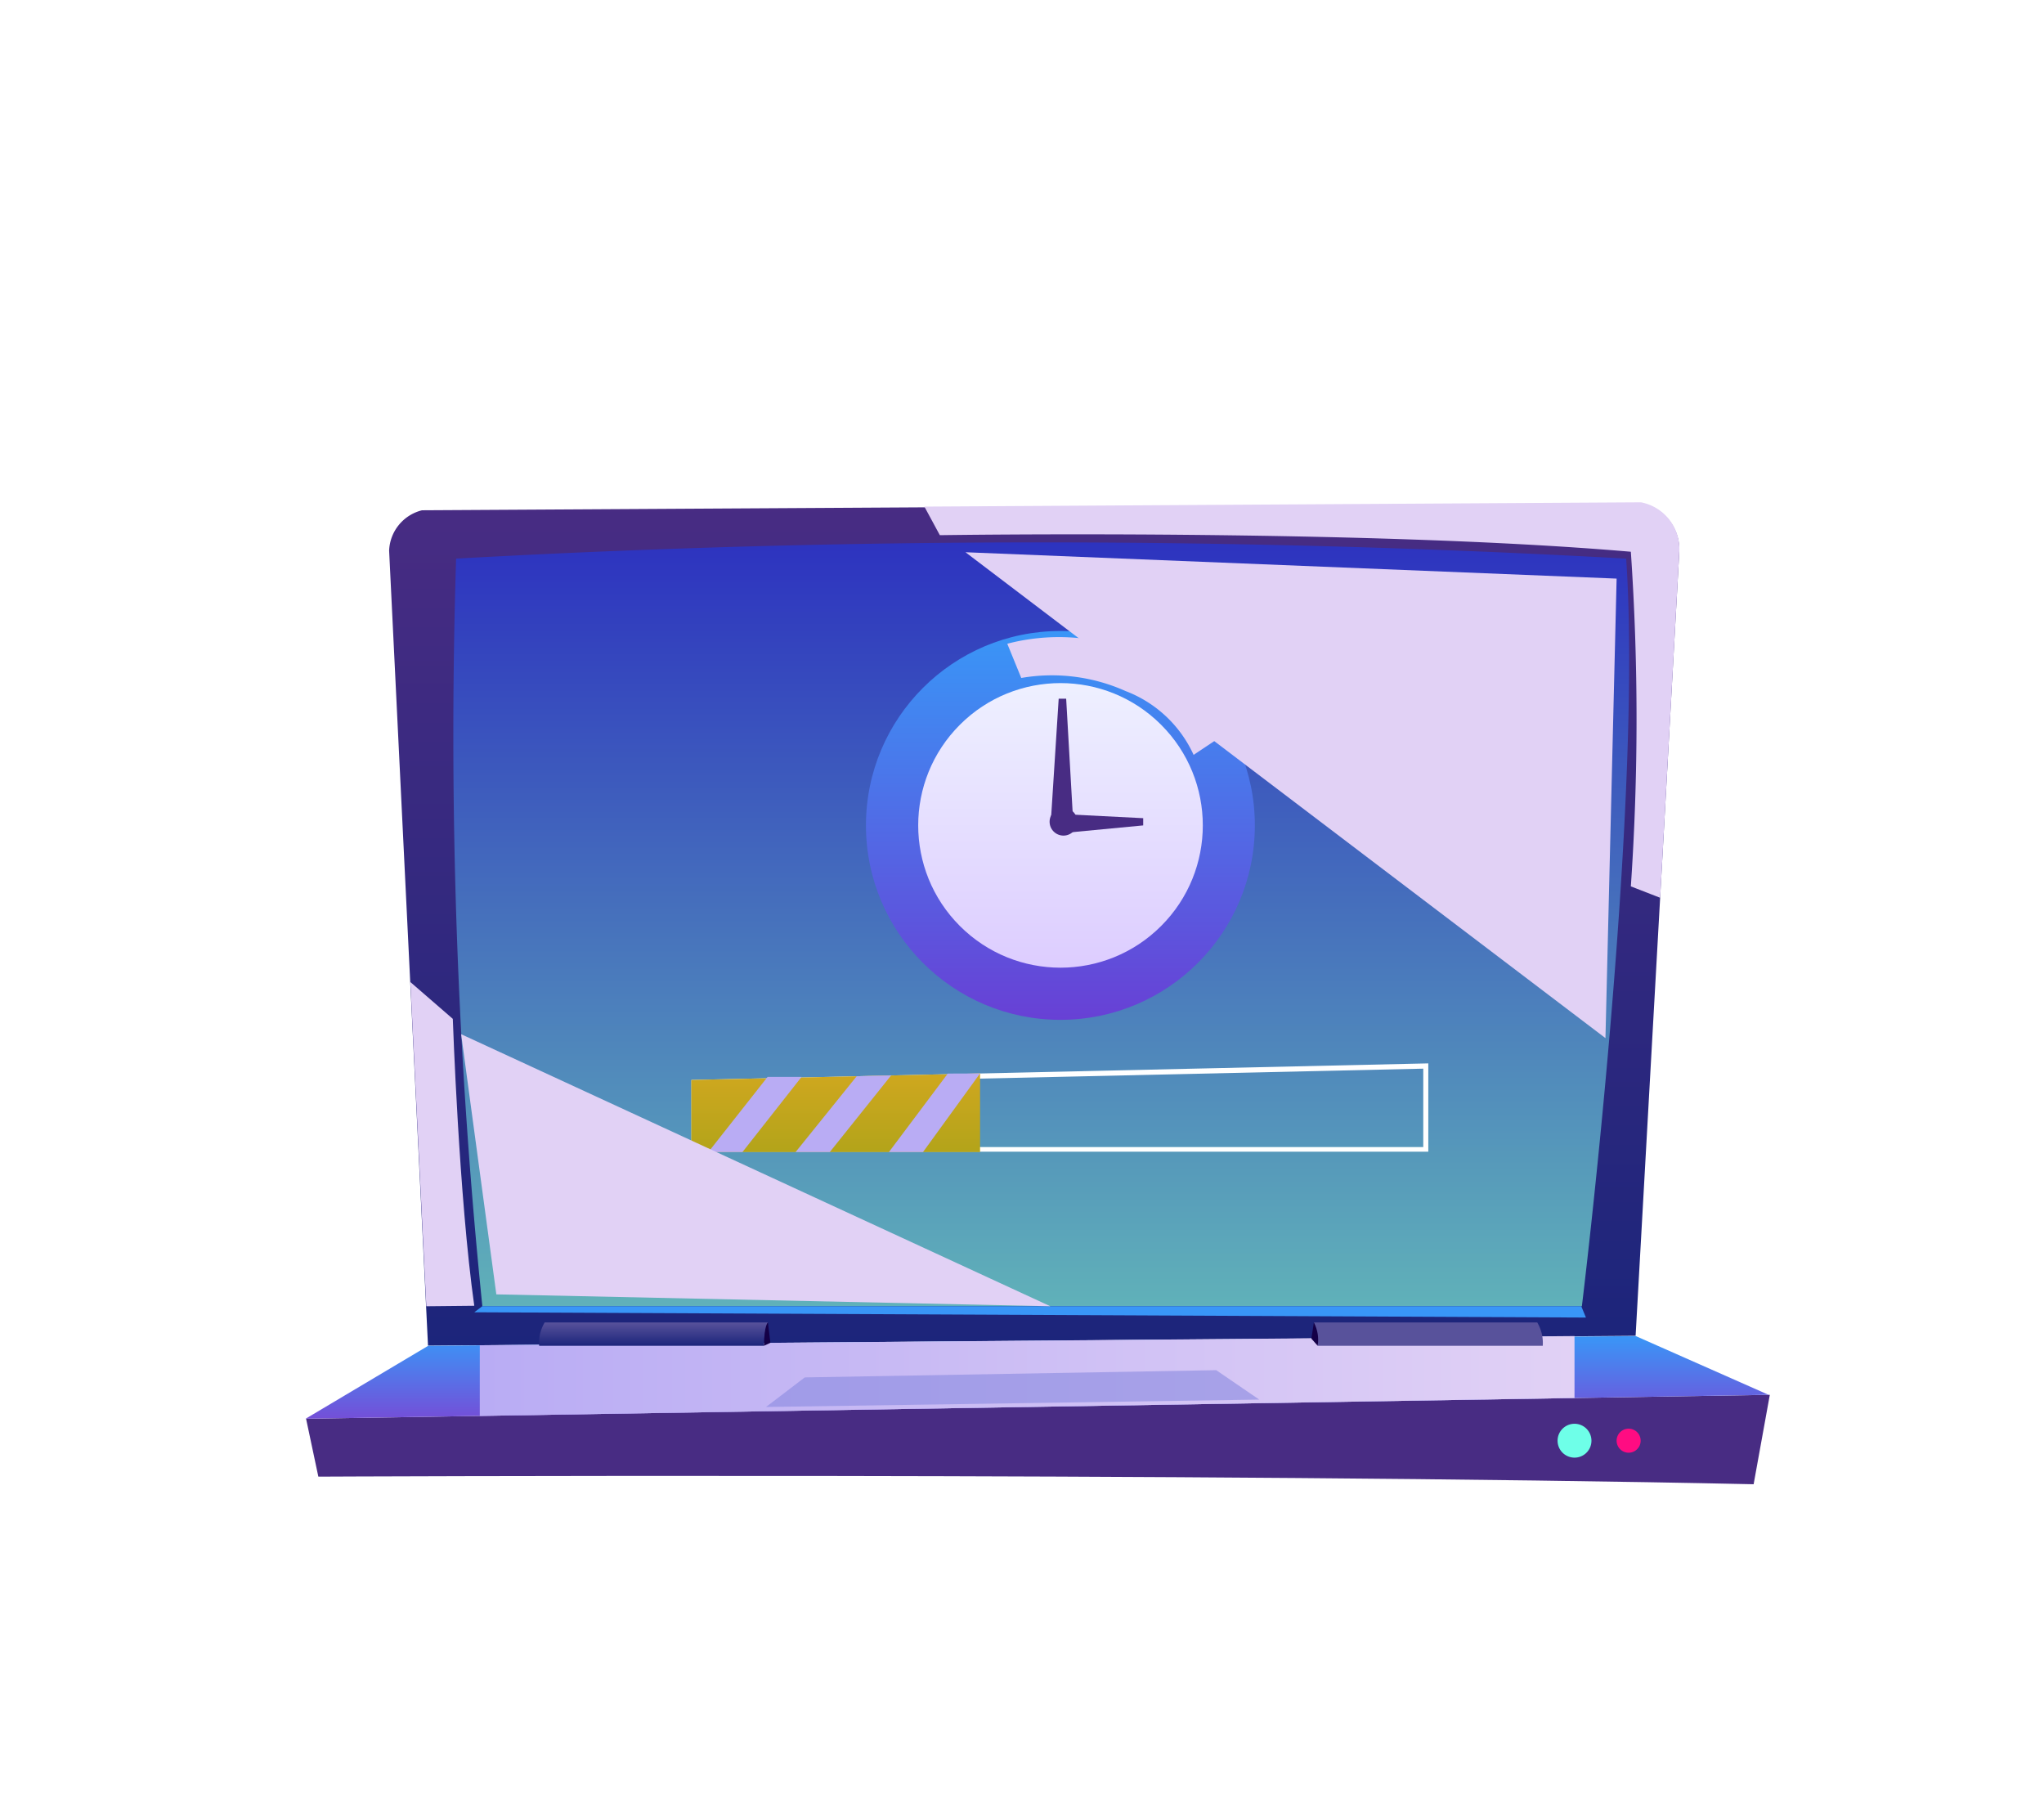
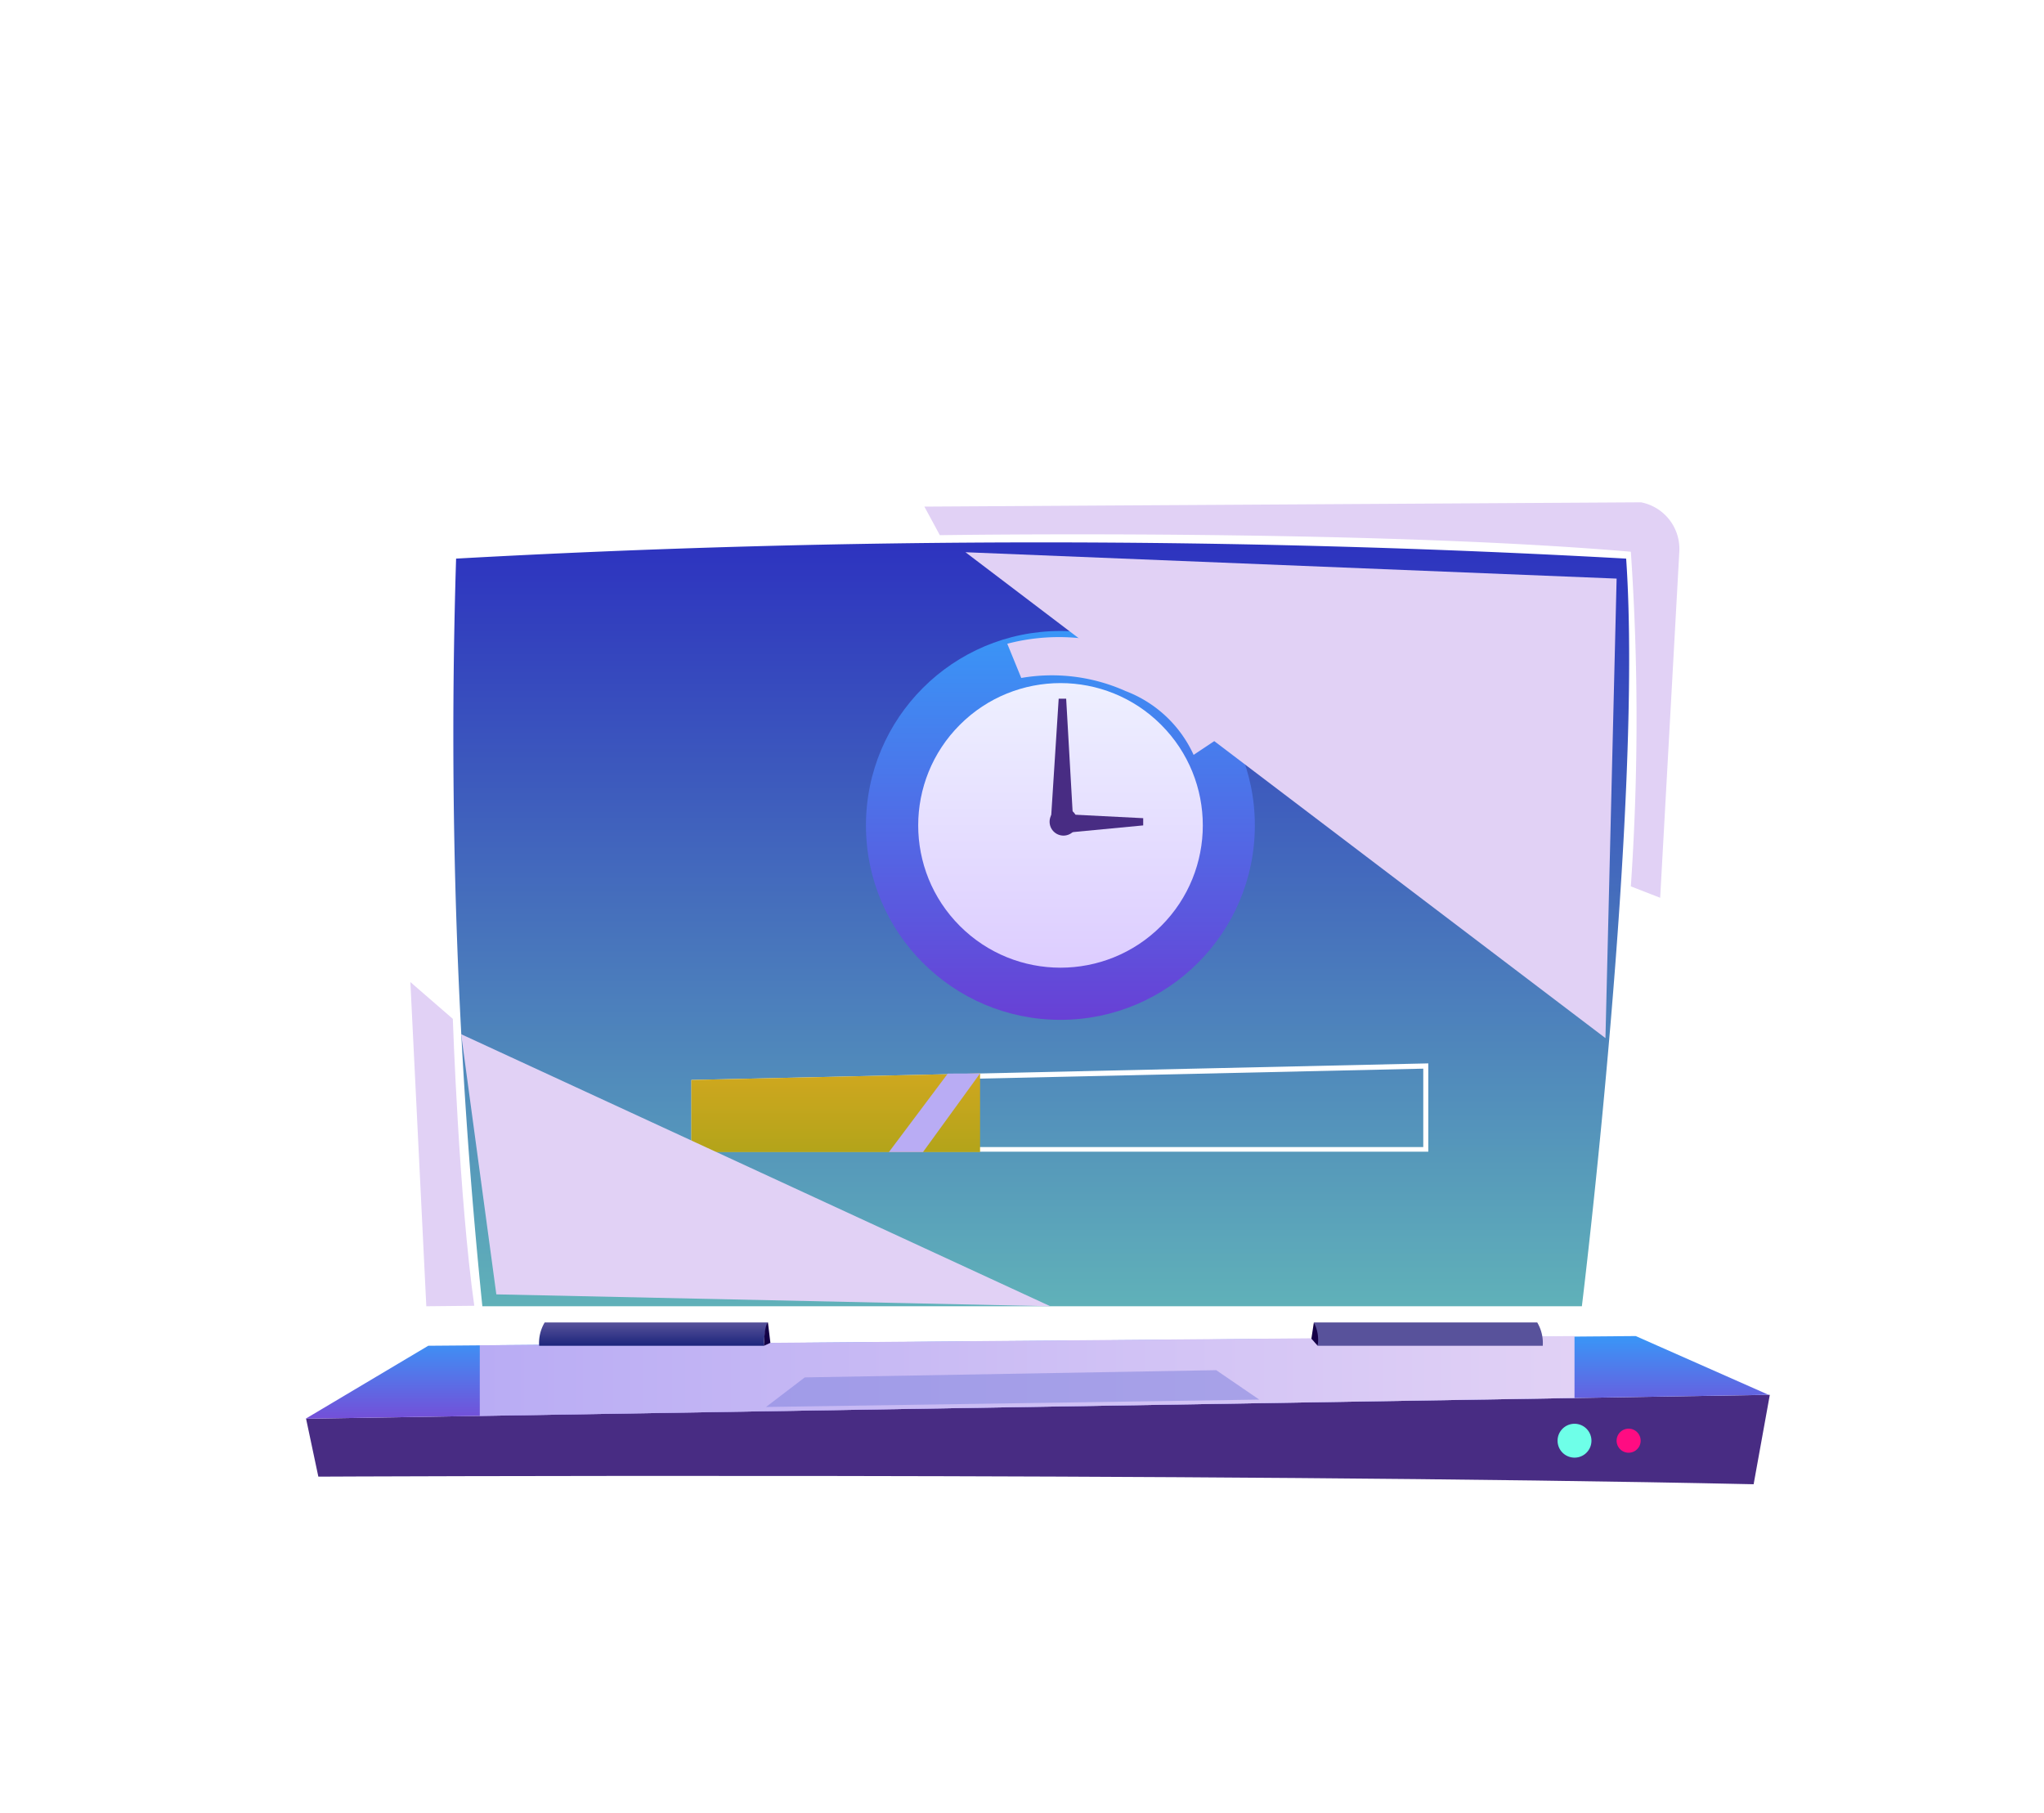
<svg xmlns="http://www.w3.org/2000/svg" width="212" height="188" fill="none">
  <g filter="url(#filter0_d_327_3295)">
    <g clip-path="url(#clip0_327_3295)">
      <rect x="11" y="9" width="190" height="165.389" rx="34" fill="#fff" />
      <path d="M169.44 178H42.206a35.21 35.21 0 01-24.872-10.286A35.193 35.193 0 017 142.867V41.107a35.178 35.178 0 0110.321-24.816A35.198 35.198 0 0142.155 6h127.234a35.2 35.2 0 0124.867 10.273 35.176 35.176 0 0110.339 24.834v101.76a35.177 35.177 0 01-10.312 24.832A35.193 35.193 0 01169.44 178zM42.155 6.636A34.562 34.562 0 0017.77 16.741 34.543 34.543 0 007.636 41.107v101.76a34.543 34.543 0 0010.122 24.391 34.56 34.56 0 0024.397 10.119h127.234a34.566 34.566 0 0024.431-10.101 34.544 34.544 0 0010.139-24.409V41.107a34.543 34.543 0 00-10.135-24.366A34.56 34.56 0 00169.44 6.636H42.155z" fill="url(#paint0_linear_327_3295)" />
-       <path d="M174.172 55.226l-1.985 35.87-2.545 45.424-125.25 1.018-4.033-82.439a4.49 4.49 0 013.41-4.185l52.09-.305 74.331-.445a4.924 4.924 0 013.982 5.062z" fill="url(#paint1_linear_327_3295)" />
      <path d="M50.029 133.454h114.04s6.362-51.834 4.593-77.528a1095.204 1095.204 0 00-121.356 0 584.61 584.61 0 002.723 77.528z" fill="url(#paint2_linear_327_3295)" />
      <path d="M31.746 145.119l1.272 6.004s92.004-.446 148.865.788l1.679-9.273-151.816 2.481z" fill="url(#paint3_linear_327_3295)" />
      <path d="M44.419 137.55l-12.724 7.569 151.74-2.481-13.779-6.093-125.237 1.005z" fill="url(#paint4_linear_327_3295)" />
      <path style="mix-blend-mode:soft-light" d="M49.762 137.499v7.327l113.544-1.857v-6.424l-113.544.954z" fill="url(#paint5_linear_327_3295)" />
      <path style="mix-blend-mode:soft-light" d="M174.175 55.227l-1.985 35.87-3.041-1.183a255.294 255.294 0 000-34.7c-27.839-2.392-71.67-1.718-71.67-1.718l-1.604-2.963 74.33-.445a4.924 4.924 0 013.97 5.139z" fill="url(#paint6_linear_327_3295)" />
      <path style="mix-blend-mode:soft-light" d="M44.217 133.455l-1.654-33.62 4.402 3.817s.636 18.545 2.226 29.752l-4.974.051z" fill="url(#paint7_linear_327_3295)" />
-       <path d="M50.018 133.455l-.827.623 115.3.547-.483-1.17H50.018z" fill="url(#paint8_linear_327_3295)" />
      <path style="mix-blend-mode:multiply" opacity=".62" d="M79.45 143.898l4.02-3.066 42.674-.75 4.466 3.052-51.16.764z" fill="url(#paint9_linear_327_3295)" />
      <path d="M55.92 137.55c-.06-.845.14-1.688.573-2.416H79.65a6.457 6.457 0 00-.407 2.416H55.92z" fill="url(#paint10_linear_327_3295)" />
      <path d="M160.011 137.55a4.15 4.15 0 00-.572-2.416H136.27c.278.774.412 1.593.394 2.416h23.347z" fill="url(#paint11_linear_327_3295)" />
      <path d="M136.665 137.55l-.649-.737.254-1.679c.394.74.532 1.589.395 2.416zm-57.423 0l.662-.305-.255-2.111s-.394.254-.407 2.416z" fill="#140047" />
      <path d="M147.619 108.816v8.128H72.233v-6.436l75.386-1.692zm.522-.547l-76.43 1.717v7.441h76.43v-9.158z" fill="#fff" />
      <path d="M71.7 109.986l29.95-.674v8.153H71.7v-7.479z" fill="url(#paint12_linear_327_3295)" />
-       <path style="mix-blend-mode:soft-light" d="M73.469 117.465l6.145-7.797h3.525l-6.133 7.797h-3.537z" fill="url(#paint13_linear_327_3295)" />
-       <path style="mix-blend-mode:soft-light" d="M82.516 117.465l6.336-7.861 3.575-.089-6.362 7.95h-3.55z" fill="url(#paint14_linear_327_3295)" />
      <path style="mix-blend-mode:soft-light" d="M92.195 117.465l6.108-8.14 3.346-.013-5.917 8.153h-3.537z" fill="url(#paint15_linear_327_3295)" />
      <path d="M109.983 103.753c11.138 0 20.167-9.026 20.167-20.16 0-11.136-9.029-20.162-20.167-20.162-11.138 0-20.167 9.026-20.167 20.161 0 11.135 9.03 20.161 20.167 20.161z" fill="url(#paint16_linear_327_3295)" />
      <path d="M120.43 94.023c5.764-5.762 5.764-15.104 0-20.867-5.764-5.762-15.109-5.762-20.873 0-5.763 5.763-5.763 15.105 0 20.867 5.764 5.763 15.109 5.763 20.873 0z" fill="url(#paint17_linear_327_3295)" />
      <path d="M108.965 83.592l.84-13.14h.776l.75 13.14h-2.366z" fill="url(#paint18_linear_327_3295)" />
      <path d="M110.148 84.393l-.14-1.984 8.563.433v.75l-8.423.801z" fill="url(#paint19_linear_327_3295)" />
      <path d="M110.301 84.648a1.438 1.438 0 100-2.876 1.438 1.438 0 000 2.876z" fill="url(#paint20_linear_327_3295)" />
      <path style="mix-blend-mode:soft-light" d="M105.923 68.303l-1.45-3.55a21.138 21.138 0 0112.85.688 18.893 18.893 0 019.759 8.65l-3.282 2.187a12.725 12.725 0 00-7.049-6.614 18.684 18.684 0 00-10.828-1.361z" fill="url(#paint21_linear_327_3295)" />
      <path style="mix-blend-mode:soft-light" d="M100.137 55.265l66.378 50.384 1.158-47.65-67.536-2.734z" fill="url(#paint22_linear_327_3295)" />
      <path style="mix-blend-mode:soft-light" d="M47.828 105.242l61.111 28.213-57.46-1.234-3.65-26.979z" fill="url(#paint23_linear_327_3295)" />
      <path d="M168.919 148.642a1.247 1.247 0 100-2.494 1.247 1.247 0 000 2.494z" fill="#FF0C82" />
      <path d="M165.062 147.396a1.752 1.752 0 01-2.098 1.721 1.754 1.754 0 01-.633-3.181 1.756 1.756 0 012.731 1.46z" fill="#6EFFE8" />
    </g>
  </g>
  <defs>
    <linearGradient id="paint0_linear_327_3295" x1="7" y1="92" x2="204.595" y2="92" gradientUnits="userSpaceOnUse">
      <stop stop-color="#8B8BE0" />
      <stop offset="1" stop-color="#A177B7" />
    </linearGradient>
    <linearGradient id="paint1_linear_327_3295" x1="107.259" y1="137.55" x2="107.259" y2="50.1" gradientUnits="userSpaceOnUse">
      <stop stop-color="#1C257B" />
      <stop offset="1" stop-color="#482C83" />
    </linearGradient>
    <linearGradient id="paint2_linear_327_3295" x1="107.933" y1="133.454" x2="107.933" y2="54.26" gradientUnits="userSpaceOnUse">
      <stop stop-color="#60B1B9" />
      <stop offset=".279" stop-color="#528EBB" />
      <stop offset="1" stop-color="#2D33BF" />
    </linearGradient>
    <linearGradient id="paint3_linear_327_3295" x1="18339.3" y1="1682.96" x2="18339.3" y2="1615.36" gradientUnits="userSpaceOnUse">
      <stop stop-color="#1C257B" />
      <stop offset="1" stop-color="#482C83" />
    </linearGradient>
    <linearGradient id="paint4_linear_327_3295" x1="107.565" y1="145.119" x2="107.565" y2="136.545" gradientUnits="userSpaceOnUse">
      <stop stop-color="#744FD8" />
      <stop offset="1" stop-color="#3996F7" />
    </linearGradient>
    <linearGradient id="paint5_linear_327_3295" x1="49.762" y1="140.679" x2="163.306" y2="140.679" gradientUnits="userSpaceOnUse">
      <stop stop-color="#B9ACF4" />
      <stop offset="1" stop-color="#E1D1F5" />
    </linearGradient>
    <linearGradient id="paint6_linear_327_3295" x1="11228.4" y1="4901.9" x2="11228.4" y2="3579.76" gradientUnits="userSpaceOnUse">
      <stop stop-color="#B9ACF4" />
      <stop offset="1" stop-color="#E1D1F5" />
    </linearGradient>
    <linearGradient id="paint7_linear_327_3295" x1="520.574" y1="5196.48" x2="520.574" y2="4307.93" gradientUnits="userSpaceOnUse">
      <stop stop-color="#B9ACF4" />
      <stop offset="1" stop-color="#E1D1F5" />
    </linearGradient>
    <linearGradient id="paint8_linear_327_3295" x1="9096.78" y1="251.79" x2="9096.78" y2="250.714" gradientUnits="userSpaceOnUse">
      <stop stop-color="#744FD8" />
      <stop offset="1" stop-color="#3996F7" />
    </linearGradient>
    <linearGradient id="paint9_linear_327_3295" x1="2992.56" y1="548.049" x2="5049.74" y2="548.049" gradientUnits="userSpaceOnUse">
      <stop stop-color="#8B8BE0" />
      <stop offset="1" stop-color="#A177B7" />
    </linearGradient>
    <linearGradient id="paint10_linear_327_3295" x1="67.766" y1="137.55" x2="67.766" y2="135.134" gradientUnits="userSpaceOnUse">
      <stop stop-color="#1C257B" />
      <stop offset="1" stop-color="#58529B" />
    </linearGradient>
    <linearGradient id="paint11_linear_327_3295" x1="-4730.29" y1="509.304" x2="-4730.29" y2="504.712" gradientUnits="userSpaceOnUse">
      <stop stop-color="#1C257B" />
      <stop offset="1" stop-color="#58529B" />
    </linearGradient>
    <linearGradient id="paint12_linear_327_3295" x1="86.675" y1="117.465" x2="86.675" y2="109.312" gradientUnits="userSpaceOnUse">
      <stop stop-color="#B3A41A" />
      <stop offset="1" stop-color="#CFA71F" />
    </linearGradient>
    <linearGradient id="paint13_linear_327_3295" x1="578.62" y1="769.091" x2="652.111" y2="769.091" gradientUnits="userSpaceOnUse">
      <stop stop-color="#B9ACF4" />
      <stop offset="1" stop-color="#E1D1F5" />
    </linearGradient>
    <linearGradient id="paint14_linear_327_3295" x1="670.767" y1="781.371" x2="747.979" y2="781.371" gradientUnits="userSpaceOnUse">
      <stop stop-color="#B9ACF4" />
      <stop offset="1" stop-color="#E1D1F5" />
    </linearGradient>
    <linearGradient id="paint15_linear_327_3295" x1="725.203" y1="797.714" x2="795.443" y2="797.714" gradientUnits="userSpaceOnUse">
      <stop stop-color="#B9ACF4" />
      <stop offset="1" stop-color="#E1D1F5" />
    </linearGradient>
    <linearGradient id="paint16_linear_327_3295" x1="109.983" y1="103.766" x2="109.983" y2="63.431" gradientUnits="userSpaceOnUse">
      <stop stop-color="#6840D5" />
      <stop offset="1" stop-color="#3996F7" />
    </linearGradient>
    <linearGradient id="paint17_linear_327_3295" x1="109.995" y1="98.343" x2="109.995" y2="68.832" gradientUnits="userSpaceOnUse">
      <stop stop-color="#DDCDFF" />
      <stop offset="1" stop-color="#EEF0FF" />
    </linearGradient>
    <linearGradient id="paint18_linear_327_3295" x1="300.823" y1="871.979" x2="300.823" y2="736.245" gradientUnits="userSpaceOnUse">
      <stop stop-color="#1C257B" />
      <stop offset="1" stop-color="#482C83" />
    </linearGradient>
    <linearGradient id="paint19_linear_327_3295" x1="832.117" y1="204.703" x2="832.117" y2="201.607" gradientUnits="userSpaceOnUse">
      <stop stop-color="#1C257B" />
      <stop offset="1" stop-color="#482C83" />
    </linearGradient>
    <linearGradient id="paint20_linear_327_3295" x1="342.326" y1="259.546" x2="342.326" y2="253.021" gradientUnits="userSpaceOnUse">
      <stop stop-color="#1C257B" />
      <stop offset="1" stop-color="#482C83" />
    </linearGradient>
    <linearGradient id="paint21_linear_327_3295" x1="2976.79" y1="1366.55" x2="2976.79" y2="1249.43" gradientUnits="userSpaceOnUse">
      <stop stop-color="#B9ACF4" />
      <stop offset="1" stop-color="#E1D1F5" />
    </linearGradient>
    <linearGradient id="paint22_linear_327_3295" x1="6836.19" y1="4002.34" x2="6836.19" y2="2006.64" gradientUnits="userSpaceOnUse">
      <stop stop-color="#B9ACF4" />
      <stop offset="1" stop-color="#E1D1F5" />
    </linearGradient>
    <linearGradient id="paint23_linear_327_3295" x1="3476.14" y1="2932.18" x2="3476.14" y2="2306.42" gradientUnits="userSpaceOnUse">
      <stop stop-color="#B9ACF4" />
      <stop offset="1" stop-color="#E1D1F5" />
    </linearGradient>
    <clipPath id="clip0_327_3295">
      <rect x="11" y="9" width="190" height="165.389" rx="34" fill="#fff" />
    </clipPath>
    <filter id="filter0_d_327_3295" x="0" y="0" width="212" height="187.389" filterUnits="userSpaceOnUse" color-interpolation-filters="sRGB">
      <feFlood flood-opacity="0" result="BackgroundImageFix" />
      <feColorMatrix in="SourceAlpha" values="0 0 0 0 0 0 0 0 0 0 0 0 0 0 0 0 0 0 127 0" result="hardAlpha" />
      <feMorphology radius="1" operator="dilate" in="SourceAlpha" result="effect1_dropShadow_327_3295" />
      <feOffset dy="2" />
      <feGaussianBlur stdDeviation="5" />
      <feComposite in2="hardAlpha" operator="out" />
      <feColorMatrix values="0 0 0 0 0.161 0 0 0 0 0.176 0 0 0 0 0.196 0 0 0 0.15 0" />
      <feBlend in2="BackgroundImageFix" result="effect1_dropShadow_327_3295" />
      <feBlend in="SourceGraphic" in2="effect1_dropShadow_327_3295" result="shape" />
    </filter>
  </defs>
</svg>